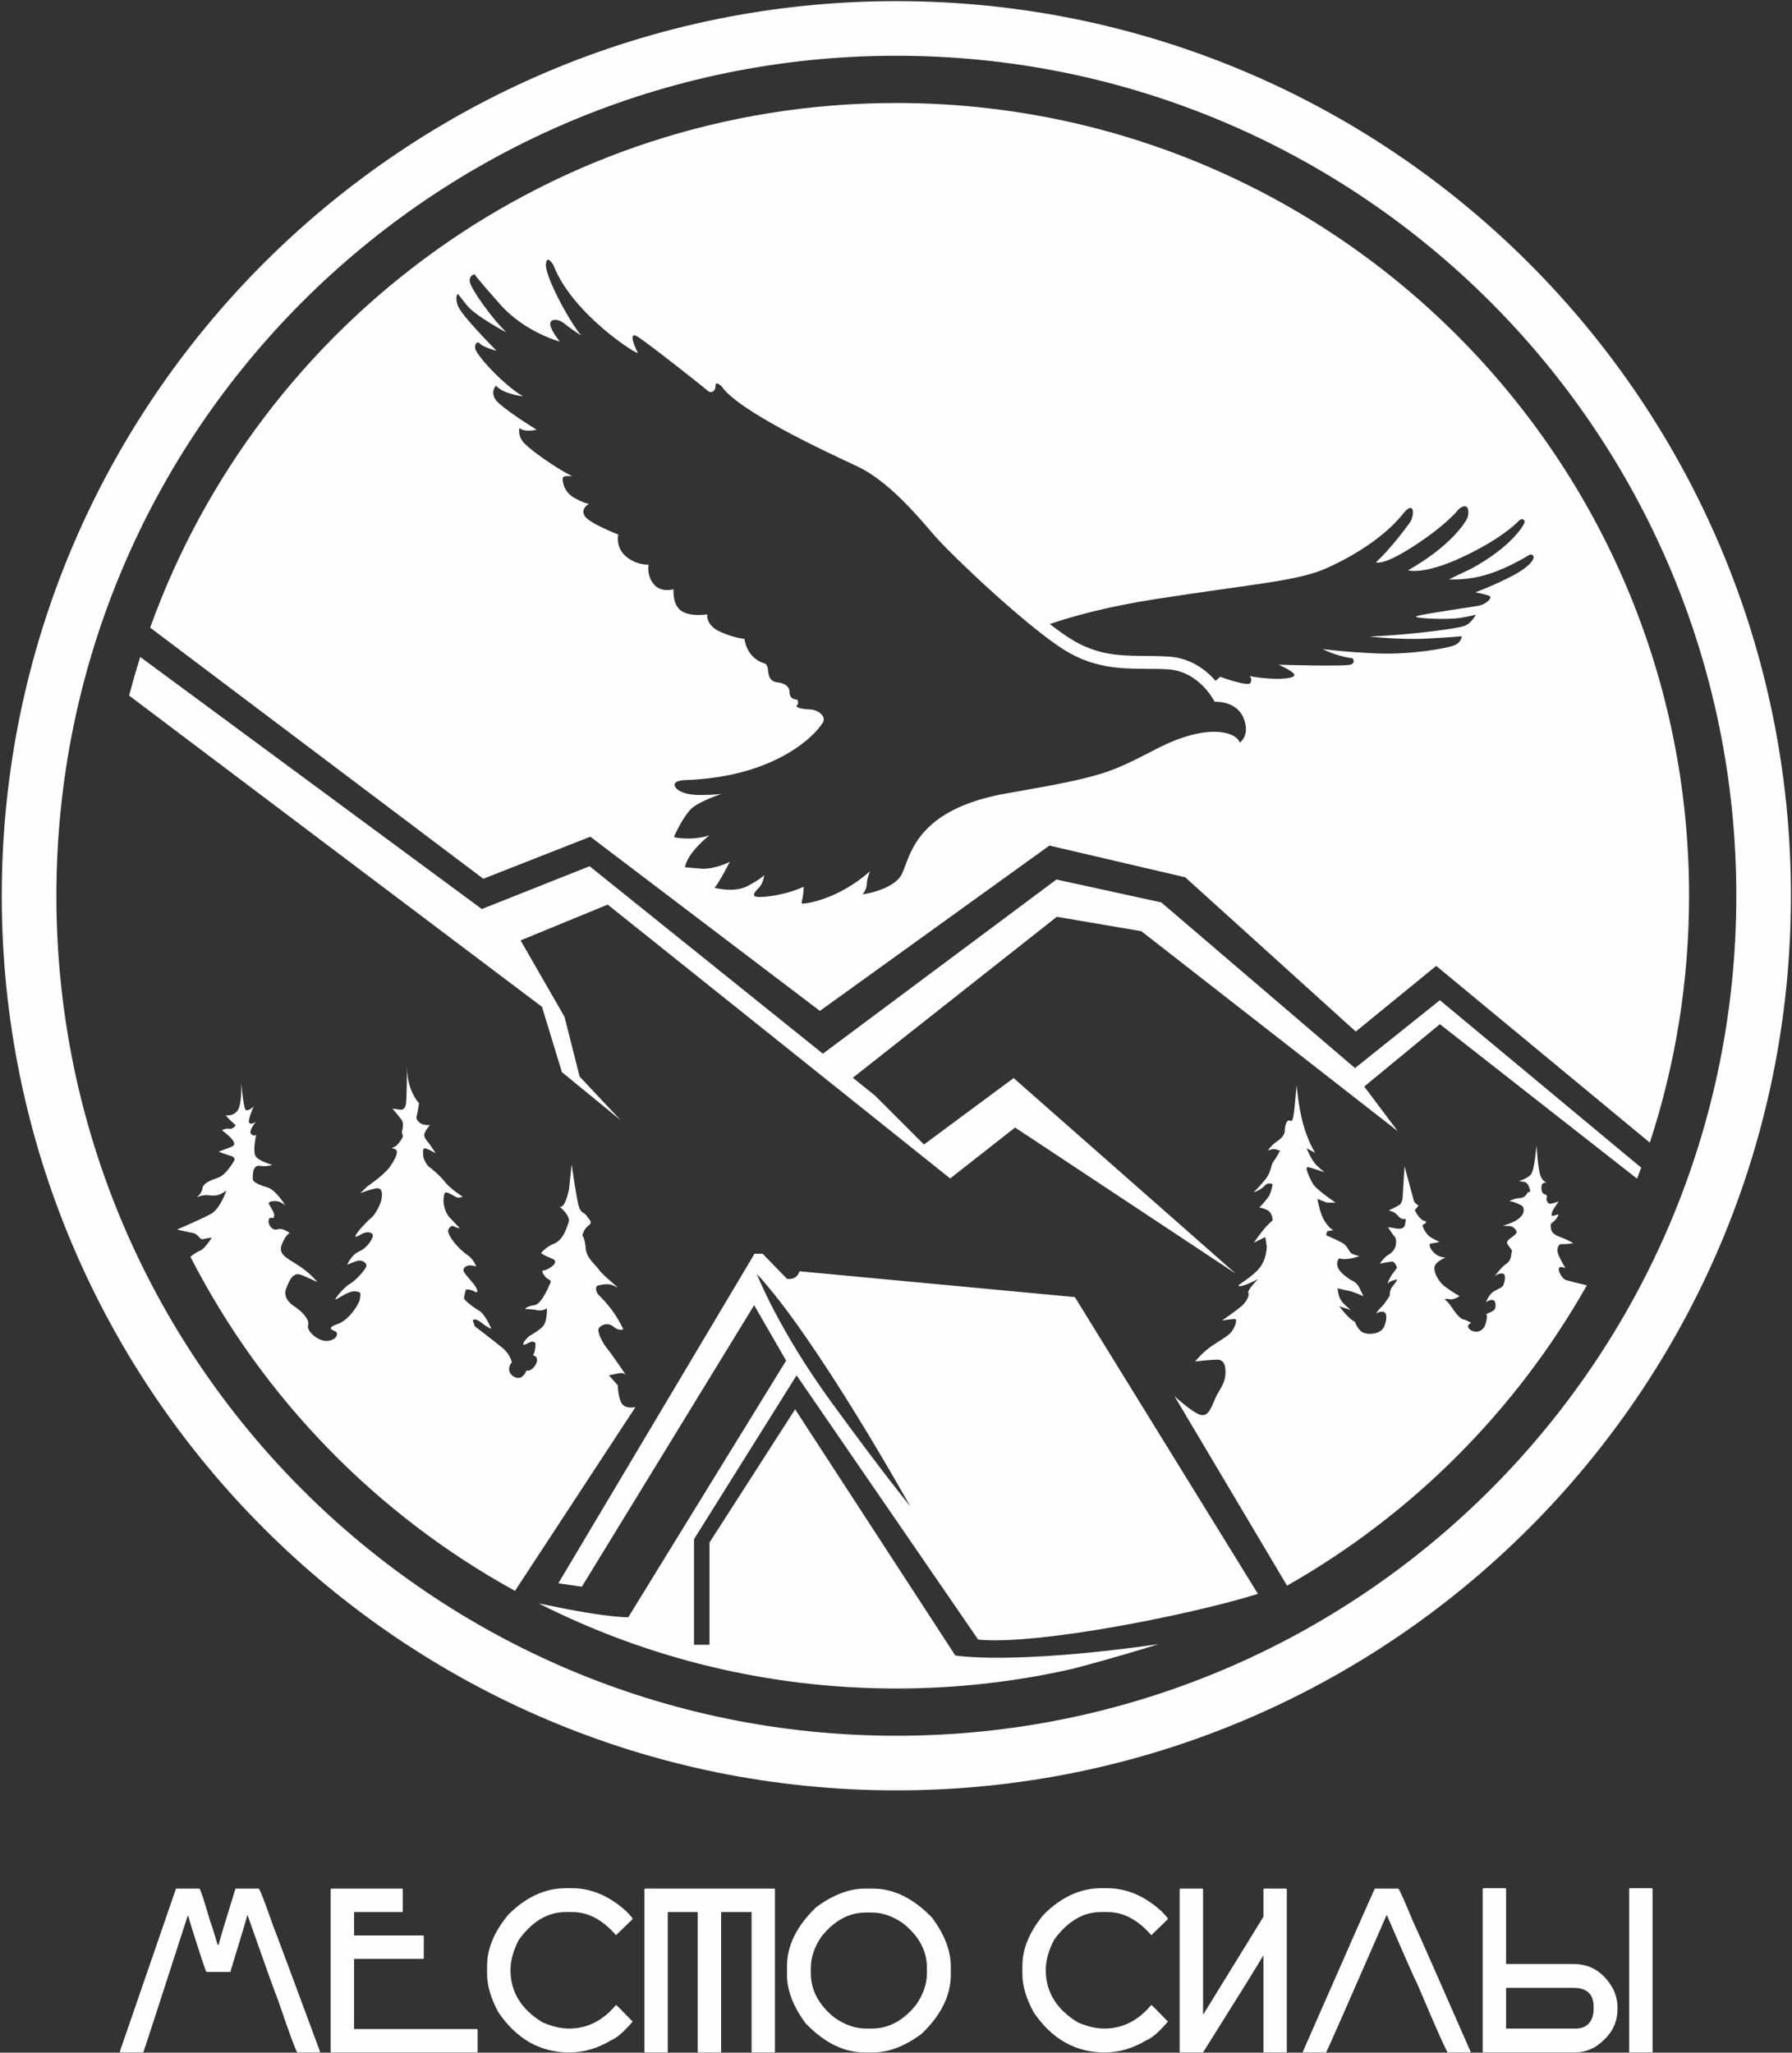
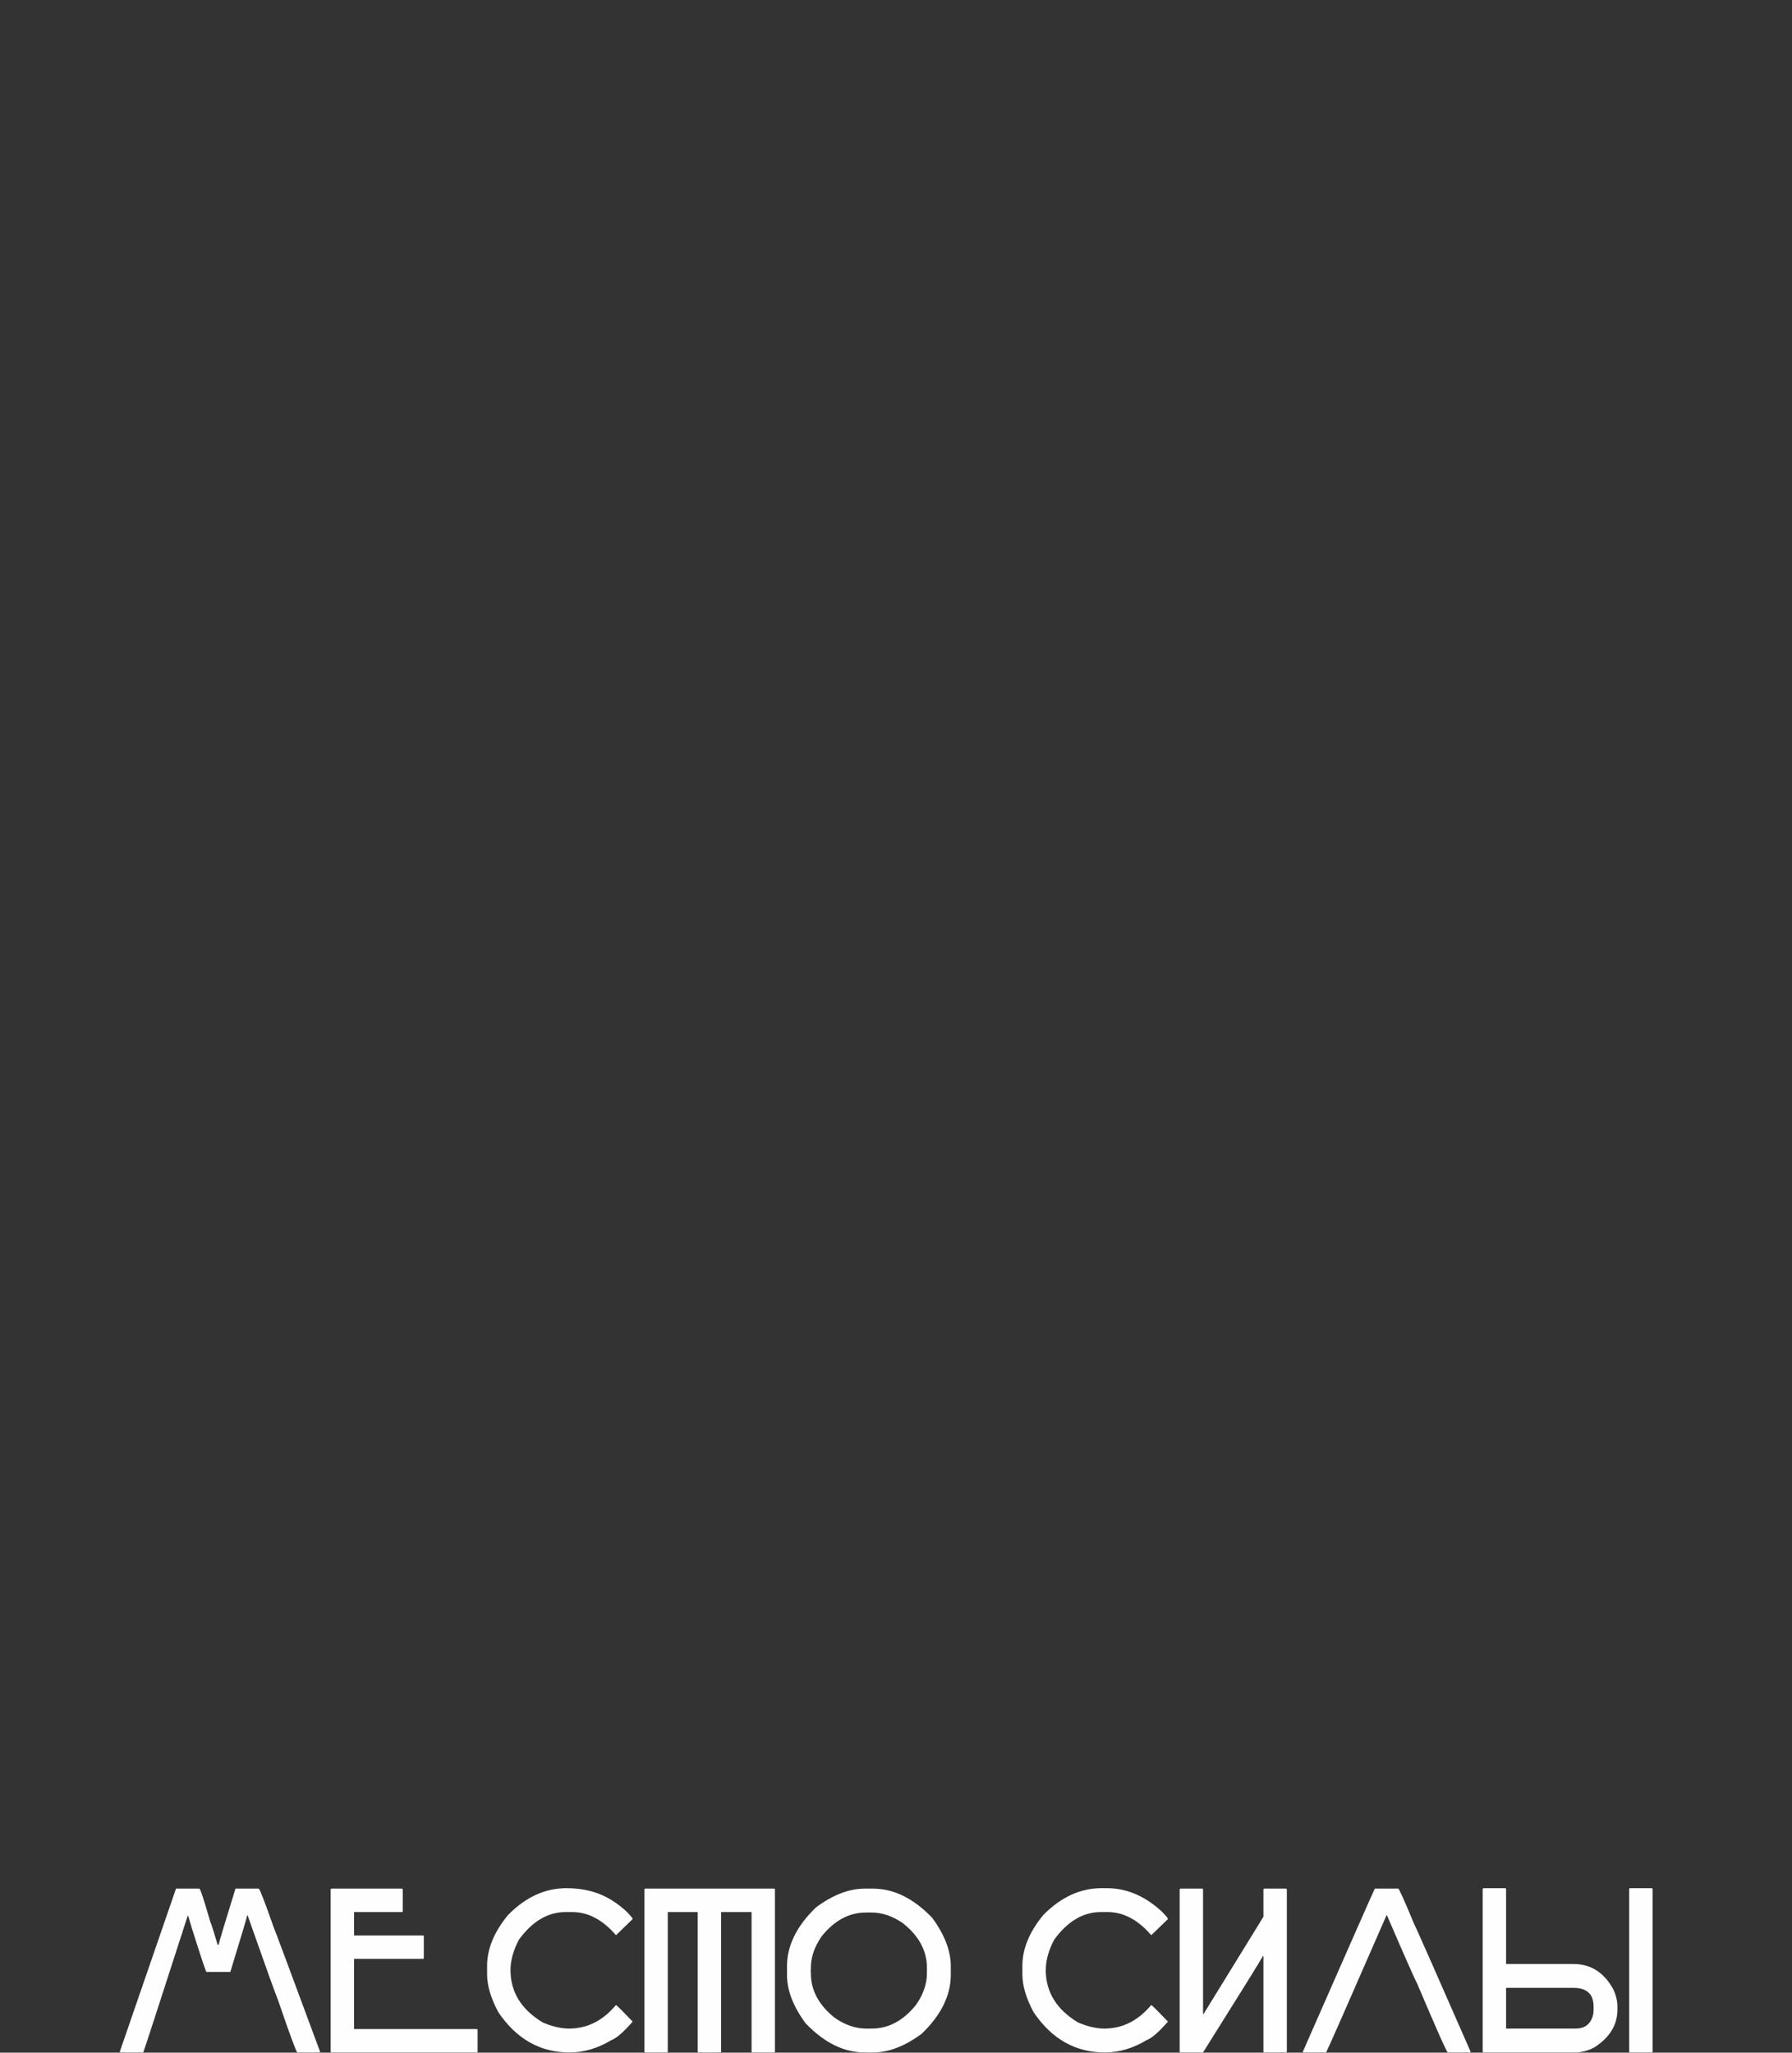
<svg xmlns="http://www.w3.org/2000/svg" width="784" height="898" viewBox="0 0 784 898" fill="none">
  <rect x="0" y="0" width="784" height="898" fill="#333333" stroke="none" />
-   <path fill-rule="evenodd" clip-rule="evenodd" d="M392.153 0.495C608.307 0.495 783.535 175.723 783.535 391.876C783.535 608.03 608.307 783.258 392.153 783.258C176 783.258 0.772 608.03 0.772 391.876C0.772 175.723 176 0.495 392.153 0.495ZM274.872 707.517L343.925 595.24L329.941 571L254.565 694.153L244.273 692.668L330.103 548.488H333.655L344.311 559.468C344.311 559.468 348.428 560.357 349.801 556.158L470.25 567.458L550.336 697.273C522.969 705.955 454.458 719.864 427.948 717.294L348.509 601.688L303.623 673.377V719.555H310.403V674.829L347.862 616.542L417.936 724.237C417.936 724.237 441.99 728.507 506.639 719.327L506.023 719.544C502.565 720.63 487.355 725.35 469.325 730.064C444.509 735.711 418.68 738.695 392.153 738.695C335.864 738.695 282.714 725.271 235.71 701.472L247.128 703.779L247.135 703.781L247.157 703.785L247.193 703.793L247.616 703.878L247.879 703.928L247.97 703.945C249.817 704.304 254.505 705.187 260.082 706.022L260.09 706.028C262.621 706.412 265.114 706.751 267.437 707.009L267.459 707.011C270.254 707.32 272.802 707.511 274.872 707.517ZM65.691 274.583L211.448 384.448L258.272 366.041L358.701 442.251L459.13 369.916L518.548 383.802L593.143 451.293L628.341 422.553L721.798 499.88C732.928 465.886 738.971 429.589 738.971 391.876C738.971 200.334 583.695 45.058 392.153 45.058C241.78 45.058 113.777 140.766 65.691 274.583ZM61.361 287.408L210.802 397.687L257.949 378.958L360.008 460.974L462.194 384.771L508.049 394.781L592.815 467.277L629.952 437.568L718.029 510.833C717.44 512.446 716.819 514.043 716.208 515.644L629.952 448.063L596.852 475.35L611.545 494.887L499.33 407.375L462.355 401.079L373.113 471.506L382.92 479.387L404.233 500.7L443.469 471.637L540.669 557.211L444.115 493.272L415.698 515.554L265.862 395.749L227.756 411.411L246.971 444.833L253.59 470.992L271.512 490.044L245.84 469.054L237.121 440.476L56.496 304.304C57.978 298.613 59.602 292.981 61.361 287.408ZM567.285 474.765C567.285 474.765 567.931 483.485 570.03 491.396C572.13 499.308 575.359 504.313 575.359 504.313L571.645 502.375C571.645 502.375 573.745 507.704 576.166 509.965C578.588 512.225 579.557 512.87 579.557 512.87C579.557 512.87 574.39 511.095 572.452 510.61C570.515 510.126 572.695 514.808 574.229 517.634C575.763 520.459 584.32 526.111 584.32 526.111H580.445L576.408 524.496C576.408 524.496 577.297 530.874 579.719 534.506C582.14 538.139 583.513 538.139 583.513 538.139C583.513 538.139 581.413 538.543 580.929 538.543C580.445 538.543 580.203 540.4 580.203 540.4C580.203 540.4 586.096 542.902 587.953 544.194C589.81 545.486 590.133 547.988 591.828 548.634C593.524 549.281 594.734 549.523 594.734 549.523C594.734 549.523 589.244 551.622 585.854 550.491C585.854 550.491 584.239 552.186 585.45 554.77C586.661 557.354 590.939 559.937 590.939 559.937C590.939 559.937 593.524 560.906 594.573 563.086C595.622 565.265 596.51 567.041 596.51 567.041C596.51 567.041 591.666 564.941 590.051 564.7C588.436 564.458 585.208 563.57 585.208 563.57C585.208 563.57 585.289 567.444 587.388 569.785C589.486 572.127 591.02 573.095 591.02 573.095L585.934 571.481C585.934 571.481 590.132 577.213 592.796 578.262C592.796 578.262 593.765 581.411 596.025 582.783C598.286 584.155 604.099 583.832 605.552 580.361C607.005 576.89 606.762 574.226 605.229 573.903C603.695 573.58 602 574.63 602 574.63C602 574.63 603.29 572.691 604.421 571.723C605.552 570.754 608.053 566.799 608.053 566.799C608.053 566.799 607.65 564.62 609.426 562.521C611.202 560.422 611.283 559.695 611.283 559.695C611.283 559.695 608.296 560.26 607.327 561.31C606.358 562.359 608.7 557.677 609.507 556.87C610.314 556.062 611.202 554.529 611.202 554.529C611.202 554.529 610.395 551.945 609.103 551.945C607.811 551.945 603.694 552.833 603.694 552.833C603.694 552.833 605.39 550.089 607.65 548.797C609.911 547.505 610.556 545.244 610.556 545.244C610.556 545.244 611.283 542.257 610.233 541.127C609.184 539.997 607.246 536.848 607.246 536.848C607.246 536.848 610.314 537.333 611.041 537.494C611.767 537.656 613.423 537.616 614.15 536.889C614.877 536.163 615.038 533.256 615.038 533.256C615.038 533.256 613.503 533.578 612.535 532.772C611.567 531.965 610.8 530.874 610.033 530.471C609.265 530.068 607.61 529.502 607.61 529.502C607.61 529.502 610.719 528.089 612.091 527.241C613.464 526.394 613.665 524.214 613.665 523.729C613.665 523.246 614.473 510.207 614.473 510.207L618.63 525.546C618.63 525.546 619.478 526.96 620.649 527.323C620.649 527.323 619.317 529.14 619.034 529.22C618.752 529.301 620.971 533.619 623.15 534.104C625.33 534.588 622.262 535.961 622.262 535.961C622.262 535.961 623.311 539.836 626.299 541.531C629.286 543.226 629.851 543.226 629.851 543.226C629.851 543.226 627.833 543.872 626.218 543.953C624.604 544.034 625.734 546.617 627.752 548.393C629.77 550.17 632.435 550.17 632.435 550.17C632.435 550.17 628.316 551.785 627.671 553.964C627.025 556.144 629.043 560.584 632.353 563.006C635.663 565.428 638.57 567.043 638.57 567.043C638.57 567.043 635.906 568.739 634.452 568.416C632.999 568.092 631.869 568.416 631.869 568.416C631.869 568.416 633.08 568.819 635.26 572.129C637.439 575.439 639.296 577.135 640.426 577.296C641.556 577.457 643.655 578.749 643.655 578.749C643.655 578.749 641.233 579.718 642.848 581.413C644.463 583.109 648.902 583.593 650.113 578.588C651.325 573.582 649.63 575.116 649.63 575.116C649.63 575.116 653.182 573.824 653.828 572.936C654.473 572.048 654.474 569.868 653.747 569.061C653.02 568.254 651.001 568.981 650.356 569.546C649.71 570.111 651.082 567.285 652.455 565.832C653.828 564.379 656.814 563.652 657.541 562.522C658.267 561.391 659.235 557.112 657.217 557.112C655.199 557.112 653.907 558.323 653.907 558.323C653.907 558.323 657.056 554.124 658.752 553.075C660.447 552.026 661.012 550.492 661.173 548.877C661.335 547.262 662.062 547.586 660.366 545.487C658.671 543.388 659.235 542.984 660.85 541.692C662.465 540.401 664.08 539.593 663.353 538.382C662.627 537.171 661.415 536.364 660.285 536.364C659.155 536.364 657.54 536.284 657.54 536.284C657.54 536.284 660.85 535.233 662.707 534.265C664.564 533.297 666.259 531.601 666.501 530.39C666.744 529.179 666.663 527.968 665.694 527.403C664.726 526.837 662.061 525.546 660.85 525.627C659.639 525.707 662.223 524.336 664.564 524.174C666.905 524.012 667.47 523.124 668.197 521.994C668.924 520.864 669.812 522.155 669.327 520.379C668.842 518.604 668.116 517.231 666.825 517.069C665.532 516.908 664.564 516.666 664.564 516.666C664.564 516.666 668.278 515.616 669.812 513.76C671.345 511.903 672.234 501.004 672.234 501.004C672.234 501.004 672.879 512.145 674.09 514.729C675.301 517.312 676.916 517.392 676.916 517.392C676.916 517.392 674.575 516.989 674.414 518.927C674.252 520.864 674.655 522.236 676.027 522.559C677.4 522.882 676.512 524.497 676.512 524.497C676.512 524.497 676.916 526.838 678.369 526.596C679.822 526.354 681.881 525.627 681.881 525.627C681.881 525.627 680.185 528.291 679.742 528.856C679.298 529.421 678.652 531.238 678.854 531.682C679.056 532.126 680.186 531.803 680.791 531.52C681.397 531.238 681.921 531.48 681.921 531.48C681.921 531.48 680.953 533.215 680.226 533.942C679.499 534.669 678.207 535.274 678.409 536.202C678.612 537.131 677.964 539.431 682.081 540.965C686.198 542.499 688.297 543.872 688.297 543.872C688.297 543.872 684.745 544.437 683.292 544.275C681.839 544.114 681.031 546.132 681.516 548.07C682 550.007 684.907 554.851 684.907 554.851C684.907 554.851 682.727 553.721 682.081 554.69C681.435 555.658 683.292 559.453 685.149 560.018C686.432 560.408 691.339 561.608 694.248 562.313C663.267 617.108 617.814 662.628 563.08 693.698L513.838 610.798C513.838 610.798 522.072 618.387 525.463 619.033C528.853 619.679 529.984 615.481 531.76 611.606C533.536 607.731 535.797 605.631 536.12 601.272C536.442 596.913 535.15 594.813 532.568 594.813C529.984 594.813 522.88 595.621 522.88 595.621C522.88 595.621 526.271 591.261 531.114 588.193C535.958 585.126 538.057 583.835 539.187 582.058C540.317 580.282 541.609 577.053 540.156 577.053C538.703 577.053 534.666 577.698 534.666 577.698C534.666 577.698 541.932 572.694 543.708 570.918C545.484 569.141 546.776 566.557 546.13 565.589C545.484 564.62 550.328 559.615 550.328 559.615C550.328 559.615 544.193 562.845 542.255 562.683C540.317 562.521 545.969 560.099 550.167 555.74C554.365 551.38 554.203 545.245 554.203 545.245L553.557 541.208L548.552 543.63C548.552 543.63 550.812 540.401 552.911 537.818C555.01 535.234 556.786 533.943 556.786 533.943C556.786 533.943 556.787 531.198 555.172 529.906C553.558 528.614 550.973 528.291 550.973 528.291C550.973 528.291 553.557 525.546 554.849 523.77C556.14 521.995 556.786 518.119 556.786 518.119C556.786 518.119 554.688 516.99 553.235 518.765C551.781 520.541 548.391 521.671 548.391 521.671C548.391 521.671 550.812 519.411 553.557 516.02C556.302 512.63 555.818 509.885 557.271 507.947C558.724 506.01 560.016 503.426 560.016 503.426C560.016 503.426 557.271 502.134 555.495 503.103C553.718 504.073 556.463 500.842 558.401 499.551C560.338 498.26 562.115 496.645 562.115 494.546C562.115 492.447 562.922 489.38 564.536 490.348C566.151 491.316 566.313 484.051 567.285 474.765ZM105.503 473.393C105.503 473.393 105.987 482.757 104.05 485.664C102.112 488.57 98.721 487.925 98.721 487.925C98.721 487.925 100.337 489.781 100.902 490.266C101.467 490.75 103.162 492.284 103.162 492.284C103.162 492.284 101.79 494.141 100.256 493.818C98.722 493.495 97.107 494.464 97.107 494.464C97.107 494.464 100.095 496.724 101.386 498.258C102.677 499.792 102.919 500.922 101.547 501.568C100.175 502.214 95.654 503.829 95.654 503.829C95.654 503.829 98.641 505.04 100.74 505.605C102.839 506.17 102.839 507.3 102.354 507.945C101.87 508.592 99.044 513.92 95.412 515.212C91.779 516.504 88.792 517.714 88.549 519.975C88.307 522.235 85.966 523.85 85.966 523.85C85.966 523.85 88.469 522.639 90.81 522.881C93.151 523.124 95.005 523.204 96.781 522.235C98.558 521.266 99.043 520.943 99.043 520.943C99.043 520.943 96.297 528.694 92.584 530.873C88.963 532.999 78.046 537.653 77.503 537.884L77.511 537.901C77.908 537.995 82.048 538.969 84.428 539.43C86.931 539.915 87.254 542.498 88.869 542.094C90.483 541.69 92.663 541.448 92.663 541.448C92.663 541.448 89.595 546.373 87.496 547.18C85.41 547.983 83.337 549.813 83.313 549.835C114.963 611.595 164.605 662.604 225.309 695.98L278.019 615.56C278.019 615.56 274.305 616.529 272.368 614.43C270.43 612.331 270.268 606.034 270.268 606.034L266.394 601.674C266.394 601.674 270.107 600.867 271.56 600.705C273.013 600.544 273.821 601.513 273.821 601.513C273.821 601.513 268.169 593.117 265.586 589.888C263.003 586.658 261.388 582.621 261.873 581.33C262.357 580.039 265.586 578.101 268.331 580.362C271.076 582.622 272.691 581.492 272.691 581.492C272.691 581.492 271.237 578.262 268.493 574.225C265.748 570.189 261.55 566.153 261.55 566.153C261.55 566.153 259.451 562.762 262.035 562.278C264.618 561.793 266.556 561.31 269.462 562.924C272.368 564.538 264.456 558.725 262.196 555.658C259.935 552.59 256.545 550.329 256.222 545.97C255.899 541.61 254.768 540.48 254.768 540.48C254.768 540.48 255.414 537.575 257.513 536.121C259.612 534.668 257.675 533.538 256.545 531.762C255.414 529.985 253.8 531.439 252.67 525.465C251.54 519.49 250.086 509.48 250.086 509.48L248.956 520.136C248.956 520.136 247.341 529.017 244.758 527.887C244.758 527.887 249.764 531.761 248.795 534.668C247.825 537.574 246.211 542.579 242.497 544.032C238.783 545.486 236.685 548.23 236.685 548.23C236.685 548.23 238.299 549.36 240.398 550.168C242.497 550.975 243.304 551.46 242.658 552.752C242.013 554.043 238.945 555.819 237.653 555.819C236.362 555.819 238.622 559.211 240.156 559.776C241.691 560.341 240.479 561.874 240.479 561.874C240.479 561.874 237.089 570.593 233.779 570.997C230.469 571.401 229.661 572.693 229.661 572.693C229.661 572.693 232.487 572.612 234.909 573.177C237.331 573.742 239.269 572.369 239.269 572.369C239.269 572.369 239.43 577.697 237.896 579.796C236.361 581.895 232.083 584.155 231.598 584.478C231.114 584.802 229.015 586.901 228.934 587.95C228.853 589 230.872 587.547 232.163 587.062C233.455 586.578 234.263 587.547 234.263 587.547C234.263 587.547 234.422 591.501 233.131 592.873C233.131 592.873 235.068 593.276 234.988 595.053C234.907 596.829 232.727 600.139 230.305 599.574C230.305 599.574 229.014 603.448 226.027 602.722C223.04 601.996 221.506 598.767 223.927 596.022C223.927 596.022 223.362 592.631 219.972 589.805C216.582 586.98 207.701 580.198 207.701 580.198L206.813 577.615C206.813 577.615 207.701 576.324 210.527 578.584C213.352 580.844 214.967 581.329 214.967 581.329C214.967 581.329 212.303 574.951 209.639 573.417C206.974 571.883 203.019 568.815 203.019 567.927C203.019 567.039 203.826 564.133 203.826 564.133C203.826 564.133 205.521 563.891 207.62 565.021C209.719 566.151 208.913 563.729 206.894 561.307C204.875 558.885 202.858 556.786 202.776 555.817C202.695 554.848 203.341 554.121 204.633 553.718C205.925 553.314 208.347 554.041 208.347 554.041C208.347 554.041 207.136 550.812 204.714 549.197C202.292 547.582 199.951 545.161 198.579 543.385C197.206 541.608 195.672 539.105 196.157 537.975C196.641 536.845 197.691 535.877 198.659 536.522C199.628 537.168 201.162 537.329 201.162 537.329C201.162 537.329 198.982 535.069 196.722 532.647C194.461 530.225 193.896 526.269 194.057 524.735C194.219 523.202 194.219 521.425 195.349 521.668C196.479 521.91 198.336 523.039 199.547 523.686C200.758 524.332 202.372 523.525 202.372 523.525C202.372 523.525 196.722 519.811 194.784 517.228C192.847 514.644 188.649 511.011 187.841 510.607C187.034 510.204 185.016 506.894 185.097 505.279C185.177 503.665 184.612 501.727 186.792 502.615C188.971 503.503 190.586 504.553 190.586 504.553C190.586 504.553 188.81 501.646 187.599 500.112C186.388 498.579 185.096 497.207 185.823 495.592C186.549 493.977 188.084 492.201 188.084 492.201C188.084 492.201 186.953 492.363 185.258 491.959C183.562 491.555 181.787 489.859 182.271 488.326C182.755 486.792 183.32 482.594 183.32 482.594C183.32 482.594 177.991 477.346 178.072 466.528C178.072 466.528 177.993 480.576 177.589 483.078C177.185 485.581 175.489 485.5 175.489 485.5L171.695 485.016C171.695 485.016 174.924 488.73 175.812 490.102C176.7 491.475 176.134 494.139 175.893 494.784C175.651 495.43 176.297 497.125 176.297 497.125C176.297 497.125 174.359 501.728 171.21 502.212C171.21 502.212 173.148 502.535 173.552 503.423C173.955 504.31 173.229 506.651 170.645 510.365C168.062 514.079 160.635 519.084 160.635 519.084L157.647 521.991C157.647 521.991 162.33 520.134 164.752 519.892C167.174 519.65 167.255 521.749 167.012 524.09C166.77 526.431 164.268 531.355 162.411 532.808C160.554 534.262 155.953 539.187 155.549 540.64C155.145 542.092 158.132 539.51 160.07 539.187C162.007 538.863 163.056 539.591 163.137 540.559C163.218 541.527 160.958 545.806 157.244 547.421C153.53 549.035 151.916 553.315 151.916 553.315C151.916 553.315 155.307 551.78 156.76 551.538C158.213 551.296 160.15 552.104 160.312 553.557C160.474 555.01 155.469 560.338 153.127 561.629C150.785 562.921 146.749 567.684 146.749 568.411C146.749 569.138 152.077 564.697 155.307 564.94C158.536 565.182 157.648 566.231 157.486 568.169C157.325 570.107 152.885 577.534 147.557 579.31C142.229 581.085 145.943 582.054 146.912 582.538C147.88 583.023 147.879 585.768 143.843 586.575C139.807 587.382 133.994 582.538 134.802 579.794C135.609 577.049 131.572 573.336 128.827 571.559C126.083 569.783 123.822 567.038 125.275 563.486C126.728 559.934 128.182 556.22 132.057 557.835C135.932 559.45 138.838 560.903 138.838 560.903C138.838 560.903 136.417 557.673 131.572 554.283C126.728 550.892 121.562 549.278 123.177 544.757C124.791 540.235 126.728 539.428 126.728 539.428C126.728 539.428 123.741 537.007 121.4 537.814C119.059 538.622 117.041 535.554 117.606 533.616C118.171 531.679 119.624 533.939 119.947 532.001C120.27 530.064 117.202 526.916 117.606 526.189C118.01 525.462 121.966 524.494 124.872 527.481C124.872 527.481 120.916 520.537 116.637 519.327C112.358 518.116 110.502 516.824 110.582 515.774C110.663 514.725 110.178 509.558 113.65 510.042C117.122 510.527 119.059 509.559 119.059 509.559C119.059 509.559 112.601 507.863 111.632 505.441C110.663 503.019 112.035 496.48 112.035 496.48C112.035 496.48 110.825 497.286 109.775 495.995C108.726 494.704 111.874 490.829 111.874 490.829C111.874 490.829 109.533 492.363 108.968 491.071C108.402 489.779 110.986 484.047 110.986 484.047C110.986 484.047 108.402 486.549 107.433 485.5C106.465 484.451 105.503 473.393 105.503 473.393ZM331.07 557.282C331.07 557.282 340.595 581.662 363.523 613.147C386.451 644.632 398.237 659.002 398.237 659.002C398.237 659.002 357.065 585.053 331.07 557.282ZM459.299 272.993C469.24 269.596 484.622 265.327 506.096 262.004C548.381 255.462 567.849 254.185 580.295 248.601C592.741 243.016 605.665 234.878 613.803 224.826C613.803 224.826 615.559 222.272 617.075 222.192C618.591 222.113 618.591 226.182 616.676 228.815C614.761 231.448 607.82 240.703 601.995 245.968C601.995 245.968 604.15 247.644 615.4 240.862C626.649 234.081 635.186 226.582 638.138 222.831C638.138 222.831 639.734 221.156 641.25 221.554C642.766 221.954 642.606 225.383 641.888 226.82C641.17 228.257 635.186 238.629 616.038 249.479C616.038 249.479 622.659 251.713 639.574 243.814C656.489 235.916 663.031 229.293 664.467 227.857C665.903 226.422 667.02 227.299 667.02 228.336C667.02 229.373 661.515 239.107 643.723 248.761L633.909 253.468C633.909 253.468 642.127 254.106 651.462 251.074C660.796 248.042 669.014 242.777 669.014 242.777C669.014 242.777 670.211 242.139 670.849 243.256C671.488 244.373 669.652 247.724 661.594 251.952C653.536 256.181 645.478 259.133 645.478 259.133C645.478 259.133 649.467 259.851 651.462 260.649C653.456 261.447 649.866 264.319 647.472 264.877C645.079 265.436 622.102 268.626 619.788 269.584C617.474 270.542 633.429 271.26 639.014 270.302C644.599 269.345 645.716 268.866 645.716 268.866C645.716 268.866 643.72 272.855 640.53 273.893C637.339 274.93 620.824 277.401 599.122 278.518C599.122 278.518 613.324 279.954 623.855 279.396C634.386 278.837 639.492 278.359 639.492 278.359C639.492 278.359 639.493 280.911 636.381 282.268C633.269 283.625 617.073 286.497 602.313 285.858C587.553 285.221 578.697 283.943 578.697 283.943C578.697 283.943 584.362 287.055 591.782 288.012C591.782 288.012 593.218 289.768 591.064 290.725C588.91 291.683 559.389 290.805 559.389 290.805C559.389 290.805 564.654 293.04 566.091 294.794C567.528 296.549 561.464 297.268 555.48 296.869C549.496 296.47 546.624 295.751 546.624 295.751C546.624 295.751 547.979 296.47 547.181 298.624C546.383 300.778 533.857 296.071 533.857 296.071L531.863 297.826L531.799 297.838C531.309 297.278 530.817 296.746 530.334 296.256C525.138 290.978 518.595 287.658 511.132 287.234C495.407 286.34 483.864 288.734 469.322 280.038C465.893 277.987 462.514 275.498 459.299 272.993ZM380.609 381.207C380.609 381.207 379.254 384.477 379.254 386.552C379.254 388.627 377.817 390.86 377.339 391.179C376.86 391.499 389.307 389.664 393.774 383.68C398.242 377.696 397.364 354.56 440.606 347.059C483.849 339.559 485.445 338.123 506.667 327.273C527.889 316.423 540.655 319.933 542.41 324.88C542.41 324.88 547.196 321.688 544.005 314.029C540.814 306.37 531.399 307.008 531.399 307.008C531.399 307.008 524.858 293.605 510.816 292.806C496.774 292.009 482.733 294.562 466.457 284.828C450.181 275.095 415.874 242.543 408.375 233.767C400.875 224.99 388.269 210.151 374.865 203.928C361.462 197.704 323.005 179.834 315.666 168.983C315.666 168.983 312.955 166.349 313.034 168.823C313.113 171.296 310.958 172.174 309.682 170.977C308.406 169.781 284.151 150.633 279.204 147.441C274.256 144.249 278.087 152.548 279.044 154.303C280.001 156.058 250.641 137.867 242.184 116.166C242.184 116.166 239.231 110.741 238.833 115.688C238.434 120.634 248.566 139.942 254.311 146.803C254.311 146.803 249.682 143.85 246.89 141.536C244.097 139.222 240.347 139.382 240.746 142.095C241.146 144.808 244.896 149.435 244.896 149.435C244.896 149.435 229.656 145.366 218.886 133.239C208.115 121.112 207.637 119.995 207.637 119.995C207.637 119.995 204.844 120.473 205.641 123.665C206.439 126.856 215.136 139.302 221.598 145.446C221.598 145.446 208.035 138.345 204.205 133.478C200.376 128.611 200.376 128.611 200.376 128.611C200.376 128.611 198.861 129.33 200.217 133.558C201.572 137.786 217.21 153.425 217.21 153.425C217.21 153.425 211.067 151.988 209.472 149.834C209.472 149.834 207.637 149.514 207.876 152.307C208.115 155.1 220.082 168.264 228.779 173.37C228.779 173.37 220.239 172.492 217.048 168.742C217.048 168.742 214.575 170.897 216.57 174.486C218.564 178.077 234.76 187.971 234.76 187.971C234.76 187.971 229.654 189.326 227.261 187.252C227.261 187.252 226.223 190.683 229.494 194.034C232.766 197.385 242.899 204.565 250.398 208.395C250.398 208.395 246.568 207.836 246.249 209.033C245.93 210.231 246.568 215.017 250.876 217.57C255.185 220.123 257.658 220.442 257.658 220.442C257.658 220.442 253.905 222.356 255.741 225.626C257.576 228.897 270.501 233.844 270.501 233.844C270.501 233.844 269.145 239.43 273.852 243.419C278.559 247.407 283.745 247.009 283.745 247.009C283.745 247.009 282.787 251.796 286.058 255.625C289.33 259.455 294.675 257.78 294.675 257.78C294.675 257.78 294.037 264.561 298.106 267.274C302.175 269.986 309.435 268.79 309.435 268.79C309.435 268.79 308.638 273.496 315.02 276.369C321.403 279.241 325.711 279.481 325.711 279.481C325.711 279.481 326.35 288.017 334.966 290.411C334.966 290.411 335.684 291.129 335.924 292.405C336.163 293.682 335.764 298.15 340.311 298.549C340.311 298.549 345.179 298.868 345.418 302.538C345.418 302.538 345.019 306.048 348.769 306.048C348.769 306.048 349.726 307.644 348.689 308.522C347.651 309.399 350.683 310.277 354.194 310.357C357.705 310.436 361.135 312.99 360.257 315.543C359.38 318.096 343.101 339.956 299.06 341.312C299.06 341.312 294.911 341.552 295.15 343.466C295.389 345.381 298.82 347.695 305.522 347.775C312.224 347.854 315.734 347.296 315.734 347.296C315.734 347.296 306.958 350.168 303.129 353.2C299.299 356.232 295.07 365.487 294.911 366.045C294.752 366.604 300.816 367.162 305.043 366.604C309.272 366.045 310.469 365.327 310.469 365.327C310.469 365.327 300.575 373.066 299.698 379.449C299.698 379.449 303.208 379.688 306.719 380.007C310.23 380.326 314.299 379.05 316.453 378.252C318.607 377.454 319.325 376.975 319.325 376.975C319.325 376.975 314.697 386.071 312.622 388.384C312.622 388.384 321.159 390.858 327.302 387.507C333.446 384.156 334.324 382.88 334.324 382.88C334.324 382.88 334.005 386.39 332.011 388.384C330.016 390.379 328.739 392.055 331.293 392.374C333.845 392.693 343.659 391.656 351.637 387.906C351.637 387.906 351.478 391.177 351.159 392.772C350.839 394.367 350.28 395.325 351.238 395.325C352.196 395.325 365.998 393.969 380.609 381.207ZM392.153 24.391C595.11 24.391 759.638 188.92 759.638 391.876C759.638 594.833 595.11 759.362 392.153 759.362C189.197 759.362 24.668 594.833 24.668 391.876C24.668 188.92 189.197 24.391 392.153 24.391Z" fill="#FEFEFE" />
-   <path d="M87.239 826.24C87.623 826.24 89.196 831.03 91.957 840.586C92.497 841.809 93.581 845.216 95.223 850.823H95.642C95.904 849.461 98.368 841.267 103.017 826.24H113.236C113.9 827.027 115.946 832.357 119.388 842.21C120.348 844.533 127.233 863.037 140.073 897.701L139.654 897.911H130.026C129.224 896.654 126.48 889.209 121.852 875.599C120.069 871.092 115.562 858.529 108.328 837.911H108.135C108.135 838.471 105.671 846.717 100.763 862.687H90.312C90.07 862.653 87.955 856.311 83.971 843.662L82.329 838.122H82.118C69.556 877.068 63.075 896.985 62.674 897.911H52.835C52.573 897.911 52.434 897.773 52.434 897.51L76.999 826.24H87.239ZM145.07 826.24H175.787C176.067 826.275 176.206 826.416 176.206 826.661V836.079C176.206 836.356 176.067 836.48 175.787 836.48H154.909V846.717H185.012C185.274 846.752 185.413 846.893 185.413 847.138V856.556C185.413 856.816 185.274 856.957 185.012 856.957H154.909V887.672H208.547C208.827 887.709 208.966 887.847 208.966 888.075V897.51C208.966 897.773 208.827 897.911 208.547 897.911H145.07C144.808 897.911 144.669 897.773 144.669 897.51V826.661C144.704 826.381 144.845 826.24 145.07 826.24ZM247.701 826.049H250.165C258.622 826.049 266.554 829.385 273.909 836.079C275.83 837.983 276.791 839.152 276.791 839.556L269.609 846.526H269.419C263.617 839.836 257.258 836.48 250.373 836.48H247.508C239.717 836.48 232.902 840.517 227.031 848.57C224.567 853.235 223.346 857.673 223.346 861.868C223.346 871.459 228.044 879.111 237.479 884.806C241.708 886.589 245.517 887.464 248.942 887.464C256.891 887.464 263.706 884.056 269.419 877.224H269.609C269.82 877.259 272.215 879.653 276.791 884.405C272.861 888.967 269.716 891.691 267.356 892.582C261.47 896.129 255.388 897.911 249.15 897.911C236.344 897.911 225.966 892.04 218.017 880.3C214.748 874.203 213.106 868.663 213.106 863.718V860.033C213.106 852.589 216.182 845.145 222.313 837.721C230.037 829.928 238.494 826.049 247.701 826.049ZM282.314 826.24H338.626C338.906 826.275 339.045 826.416 339.045 826.661V897.51C339.045 897.773 338.906 897.911 338.626 897.911H329.209C328.929 897.911 328.807 897.773 328.807 897.51V836.48H315.494V897.51C315.494 897.773 315.353 897.911 315.073 897.911H305.656C305.396 897.911 305.255 897.773 305.255 897.51V836.48H292.152V897.51C292.152 897.773 292.011 897.911 291.748 897.911H282.314C282.051 897.911 281.912 897.773 281.912 897.51V826.661C281.947 826.381 282.088 826.24 282.314 826.24ZM378.288 826.24H381.975C391.024 826.24 399.622 830.487 407.781 838.944C413.232 846.316 415.976 853.411 415.976 860.241V863.928C415.976 872.962 411.729 881.557 403.272 889.717C395.9 895.185 388.805 897.911 381.975 897.911H378.288C369.254 897.911 360.659 893.684 352.499 885.21C347.031 877.853 344.305 870.743 344.305 863.928V860.241C344.305 851.192 348.532 842.594 357.006 834.435C364.363 828.984 371.473 826.24 378.288 826.24ZM354.752 860.852V861.868C354.752 862.007 354.683 862.076 354.545 862.076L354.752 862.497V863.317C354.752 870.709 358.229 877.189 365.183 882.763C369.727 885.891 374.304 887.464 378.899 887.464H381.364C388.77 887.464 395.253 883.987 400.808 877.033C403.953 872.489 405.525 867.913 405.525 863.317V860.852C405.525 853.446 402.049 846.963 395.078 841.408C390.553 838.263 385.975 836.691 381.364 836.691H378.899C371.507 836.691 365.027 840.167 359.453 847.138C356.325 851.662 354.752 856.241 354.752 860.852ZM481.882 826.049H484.346C492.803 826.049 500.735 829.385 508.09 836.079C510.011 837.983 510.972 839.152 510.972 839.556L503.791 846.526H503.6C497.798 839.836 491.438 836.48 484.554 836.48H481.689C473.898 836.48 467.083 840.517 461.212 848.57C458.748 853.235 457.527 857.673 457.527 861.868C457.527 871.459 462.225 879.111 471.66 884.806C475.889 886.589 479.698 887.464 483.123 887.464C491.072 887.464 497.887 884.056 503.6 877.224H503.791C504.001 877.259 506.396 879.653 510.972 884.405C507.042 888.967 503.897 891.691 501.537 892.582C495.651 896.129 489.569 897.911 483.331 897.911C470.525 897.911 460.147 892.04 452.198 880.3C448.929 874.203 447.287 868.663 447.287 863.718V860.033C447.287 852.589 450.363 845.145 456.494 837.721C464.218 829.928 472.675 826.049 481.882 826.049ZM516.494 826.24H525.929C526.192 826.275 526.333 826.416 526.333 826.661V881.122H526.541L552.749 838.54V826.661C552.786 826.381 552.907 826.24 553.152 826.24H562.57C562.85 826.275 562.988 826.416 562.988 826.661V897.51C562.988 897.773 562.85 897.911 562.57 897.911H553.152C552.872 897.911 552.749 897.773 552.749 897.51V855.734H552.54C551.439 857.779 542.705 871.842 526.333 897.911H516.494C516.232 897.911 516.093 897.773 516.093 897.51V826.661C516.128 826.381 516.269 826.24 516.494 826.24ZM643.045 897.911H633.419C632.998 897.911 628.56 887.952 620.104 868.016C619.021 866.008 614.584 855.979 606.791 837.911H606.597C589.808 876.387 581.001 896.374 580.182 897.911H570.343L569.942 897.701C590.14 851.697 600.659 827.884 601.479 826.24H611.718C612.085 826.24 614.339 831.237 618.462 841.197C619.423 843.067 627.758 861.902 643.446 897.701L643.045 897.911ZM649.072 826.049H658.507C658.77 826.084 658.911 826.205 658.911 826.451V859.211H688.385C695.967 859.211 701.769 862.898 705.804 870.27C707.027 872.855 707.639 875.461 707.639 878.046V879.076C707.639 885.804 704.303 891.324 697.609 895.658C694.744 897.161 691.948 897.911 689.207 897.911H649.072C648.81 897.911 648.671 897.773 648.671 897.51V826.451C648.706 826.188 648.847 826.049 649.072 826.049ZM713.161 826.049H722.578C722.858 826.084 722.997 826.205 722.997 826.451V897.51C722.997 897.773 722.858 897.911 722.578 897.911H713.161C712.898 897.911 712.759 897.773 712.759 897.51V826.451C712.794 826.188 712.933 826.049 713.161 826.049ZM658.911 869.658V887.464H689.415C692.963 887.464 695.356 885.891 696.579 882.763C697 881.661 697.19 880.51 697.19 879.287V877.853C697.19 872.385 694.256 869.658 688.385 869.658H658.911Z" fill="#FEFEFE" />
+   <path d="M87.239 826.24C87.623 826.24 89.196 831.03 91.957 840.586C92.497 841.809 93.581 845.216 95.223 850.823H95.642C95.904 849.461 98.368 841.267 103.017 826.24H113.236C113.9 827.027 115.946 832.357 119.388 842.21C120.348 844.533 127.233 863.037 140.073 897.701L139.654 897.911H130.026C129.224 896.654 126.48 889.209 121.852 875.599C120.069 871.092 115.562 858.529 108.328 837.911H108.135C108.135 838.471 105.671 846.717 100.763 862.687H90.312C90.07 862.653 87.955 856.311 83.971 843.662L82.329 838.122H82.118C69.556 877.068 63.075 896.985 62.674 897.911H52.835C52.573 897.911 52.434 897.773 52.434 897.51L76.999 826.24H87.239ZM145.07 826.24H175.787C176.067 826.275 176.206 826.416 176.206 826.661V836.079C176.206 836.356 176.067 836.48 175.787 836.48H154.909V846.717H185.012C185.274 846.752 185.413 846.893 185.413 847.138V856.556C185.413 856.816 185.274 856.957 185.012 856.957H154.909V887.672H208.547C208.827 887.709 208.966 887.847 208.966 888.075V897.51C208.966 897.773 208.827 897.911 208.547 897.911H145.07C144.808 897.911 144.669 897.773 144.669 897.51V826.661C144.704 826.381 144.845 826.24 145.07 826.24ZM247.701 826.049C258.622 826.049 266.554 829.385 273.909 836.079C275.83 837.983 276.791 839.152 276.791 839.556L269.609 846.526H269.419C263.617 839.836 257.258 836.48 250.373 836.48H247.508C239.717 836.48 232.902 840.517 227.031 848.57C224.567 853.235 223.346 857.673 223.346 861.868C223.346 871.459 228.044 879.111 237.479 884.806C241.708 886.589 245.517 887.464 248.942 887.464C256.891 887.464 263.706 884.056 269.419 877.224H269.609C269.82 877.259 272.215 879.653 276.791 884.405C272.861 888.967 269.716 891.691 267.356 892.582C261.47 896.129 255.388 897.911 249.15 897.911C236.344 897.911 225.966 892.04 218.017 880.3C214.748 874.203 213.106 868.663 213.106 863.718V860.033C213.106 852.589 216.182 845.145 222.313 837.721C230.037 829.928 238.494 826.049 247.701 826.049ZM282.314 826.24H338.626C338.906 826.275 339.045 826.416 339.045 826.661V897.51C339.045 897.773 338.906 897.911 338.626 897.911H329.209C328.929 897.911 328.807 897.773 328.807 897.51V836.48H315.494V897.51C315.494 897.773 315.353 897.911 315.073 897.911H305.656C305.396 897.911 305.255 897.773 305.255 897.51V836.48H292.152V897.51C292.152 897.773 292.011 897.911 291.748 897.911H282.314C282.051 897.911 281.912 897.773 281.912 897.51V826.661C281.947 826.381 282.088 826.24 282.314 826.24ZM378.288 826.24H381.975C391.024 826.24 399.622 830.487 407.781 838.944C413.232 846.316 415.976 853.411 415.976 860.241V863.928C415.976 872.962 411.729 881.557 403.272 889.717C395.9 895.185 388.805 897.911 381.975 897.911H378.288C369.254 897.911 360.659 893.684 352.499 885.21C347.031 877.853 344.305 870.743 344.305 863.928V860.241C344.305 851.192 348.532 842.594 357.006 834.435C364.363 828.984 371.473 826.24 378.288 826.24ZM354.752 860.852V861.868C354.752 862.007 354.683 862.076 354.545 862.076L354.752 862.497V863.317C354.752 870.709 358.229 877.189 365.183 882.763C369.727 885.891 374.304 887.464 378.899 887.464H381.364C388.77 887.464 395.253 883.987 400.808 877.033C403.953 872.489 405.525 867.913 405.525 863.317V860.852C405.525 853.446 402.049 846.963 395.078 841.408C390.553 838.263 385.975 836.691 381.364 836.691H378.899C371.507 836.691 365.027 840.167 359.453 847.138C356.325 851.662 354.752 856.241 354.752 860.852ZM481.882 826.049H484.346C492.803 826.049 500.735 829.385 508.09 836.079C510.011 837.983 510.972 839.152 510.972 839.556L503.791 846.526H503.6C497.798 839.836 491.438 836.48 484.554 836.48H481.689C473.898 836.48 467.083 840.517 461.212 848.57C458.748 853.235 457.527 857.673 457.527 861.868C457.527 871.459 462.225 879.111 471.66 884.806C475.889 886.589 479.698 887.464 483.123 887.464C491.072 887.464 497.887 884.056 503.6 877.224H503.791C504.001 877.259 506.396 879.653 510.972 884.405C507.042 888.967 503.897 891.691 501.537 892.582C495.651 896.129 489.569 897.911 483.331 897.911C470.525 897.911 460.147 892.04 452.198 880.3C448.929 874.203 447.287 868.663 447.287 863.718V860.033C447.287 852.589 450.363 845.145 456.494 837.721C464.218 829.928 472.675 826.049 481.882 826.049ZM516.494 826.24H525.929C526.192 826.275 526.333 826.416 526.333 826.661V881.122H526.541L552.749 838.54V826.661C552.786 826.381 552.907 826.24 553.152 826.24H562.57C562.85 826.275 562.988 826.416 562.988 826.661V897.51C562.988 897.773 562.85 897.911 562.57 897.911H553.152C552.872 897.911 552.749 897.773 552.749 897.51V855.734H552.54C551.439 857.779 542.705 871.842 526.333 897.911H516.494C516.232 897.911 516.093 897.773 516.093 897.51V826.661C516.128 826.381 516.269 826.24 516.494 826.24ZM643.045 897.911H633.419C632.998 897.911 628.56 887.952 620.104 868.016C619.021 866.008 614.584 855.979 606.791 837.911H606.597C589.808 876.387 581.001 896.374 580.182 897.911H570.343L569.942 897.701C590.14 851.697 600.659 827.884 601.479 826.24H611.718C612.085 826.24 614.339 831.237 618.462 841.197C619.423 843.067 627.758 861.902 643.446 897.701L643.045 897.911ZM649.072 826.049H658.507C658.77 826.084 658.911 826.205 658.911 826.451V859.211H688.385C695.967 859.211 701.769 862.898 705.804 870.27C707.027 872.855 707.639 875.461 707.639 878.046V879.076C707.639 885.804 704.303 891.324 697.609 895.658C694.744 897.161 691.948 897.911 689.207 897.911H649.072C648.81 897.911 648.671 897.773 648.671 897.51V826.451C648.706 826.188 648.847 826.049 649.072 826.049ZM713.161 826.049H722.578C722.858 826.084 722.997 826.205 722.997 826.451V897.51C722.997 897.773 722.858 897.911 722.578 897.911H713.161C712.898 897.911 712.759 897.773 712.759 897.51V826.451C712.794 826.188 712.933 826.049 713.161 826.049ZM658.911 869.658V887.464H689.415C692.963 887.464 695.356 885.891 696.579 882.763C697 881.661 697.19 880.51 697.19 879.287V877.853C697.19 872.385 694.256 869.658 688.385 869.658H658.911Z" fill="#FEFEFE" />
</svg>